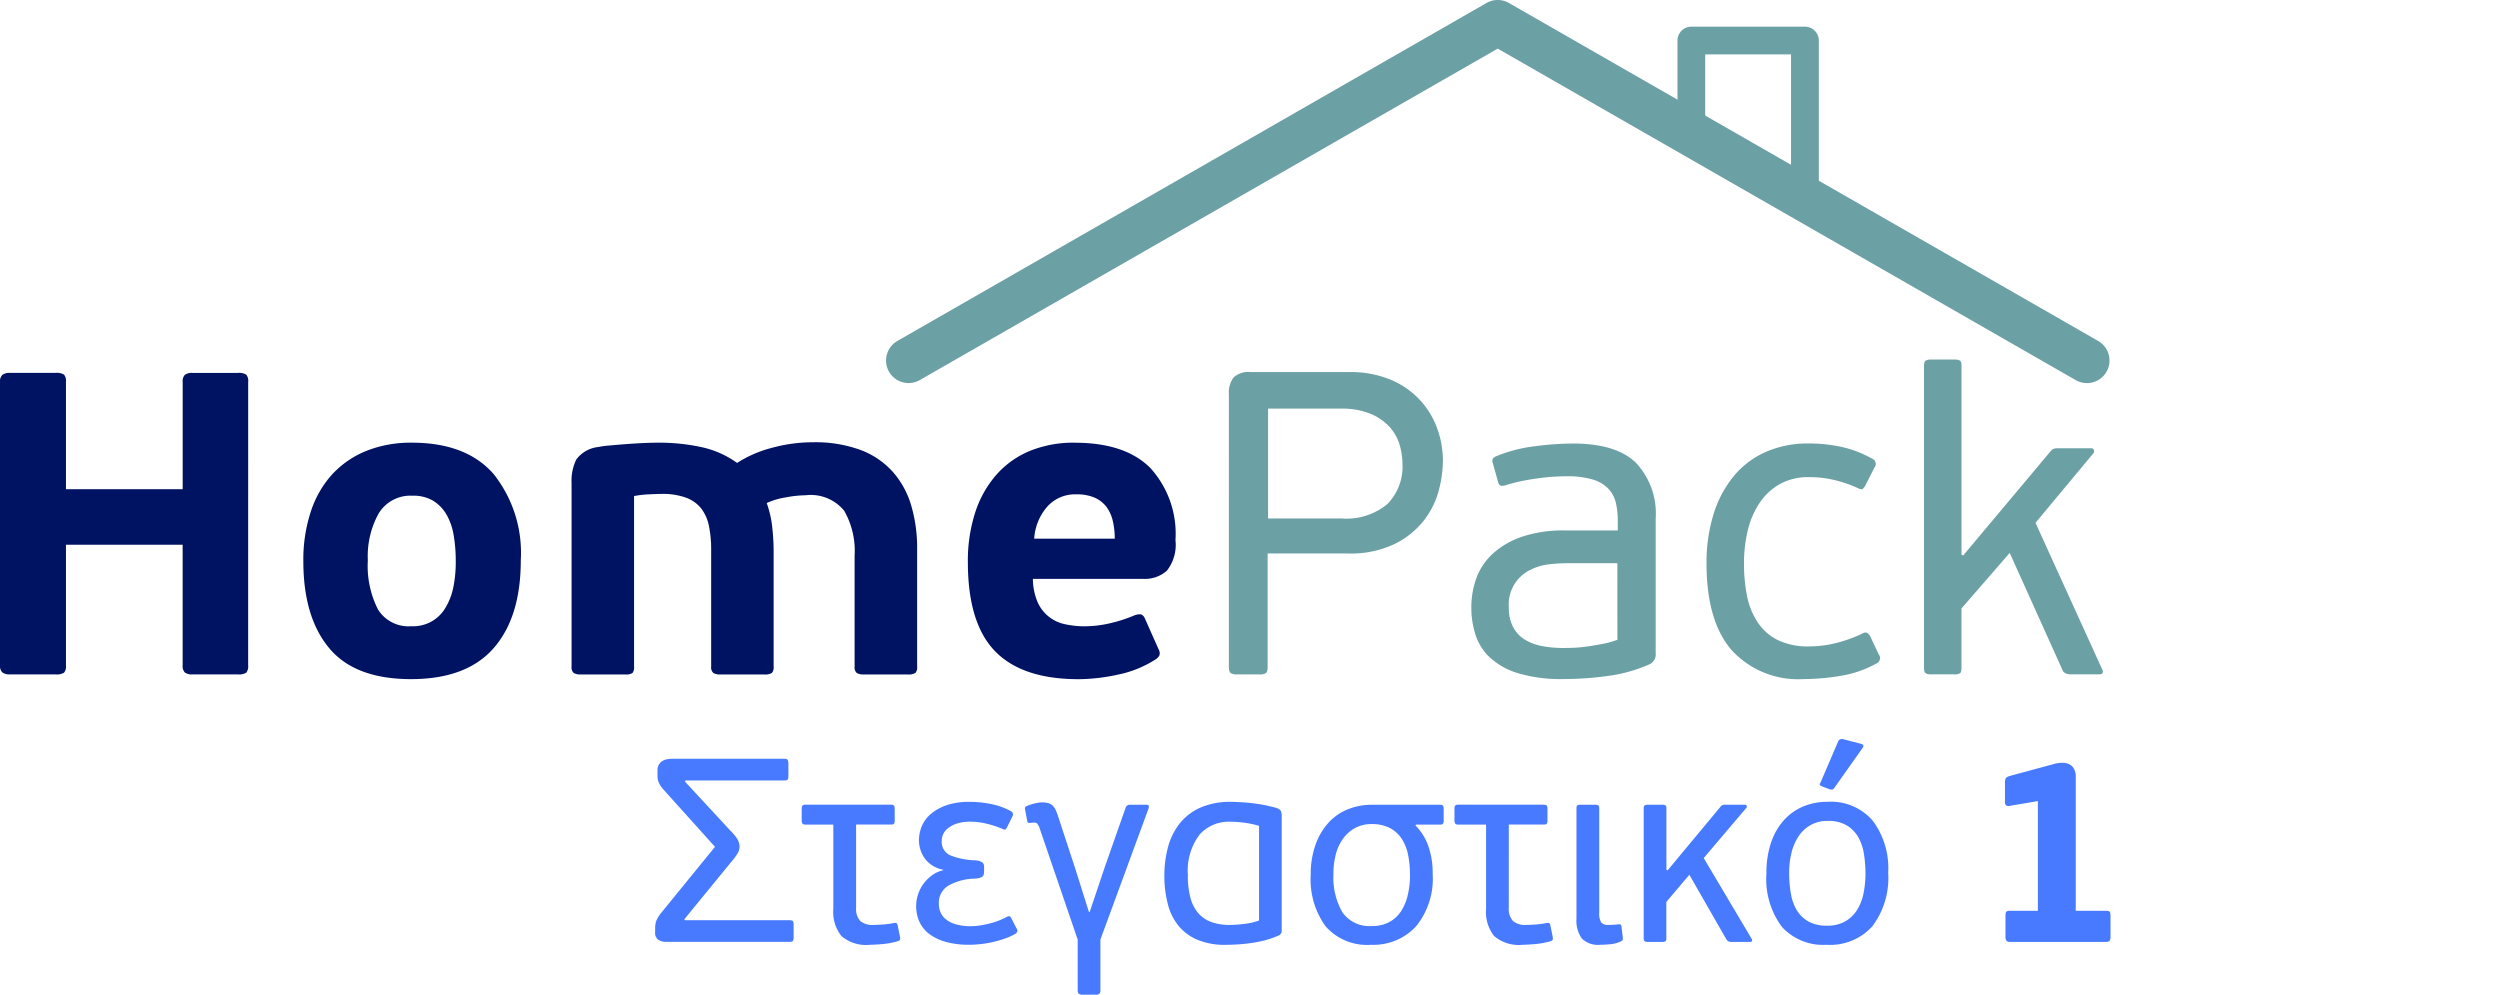
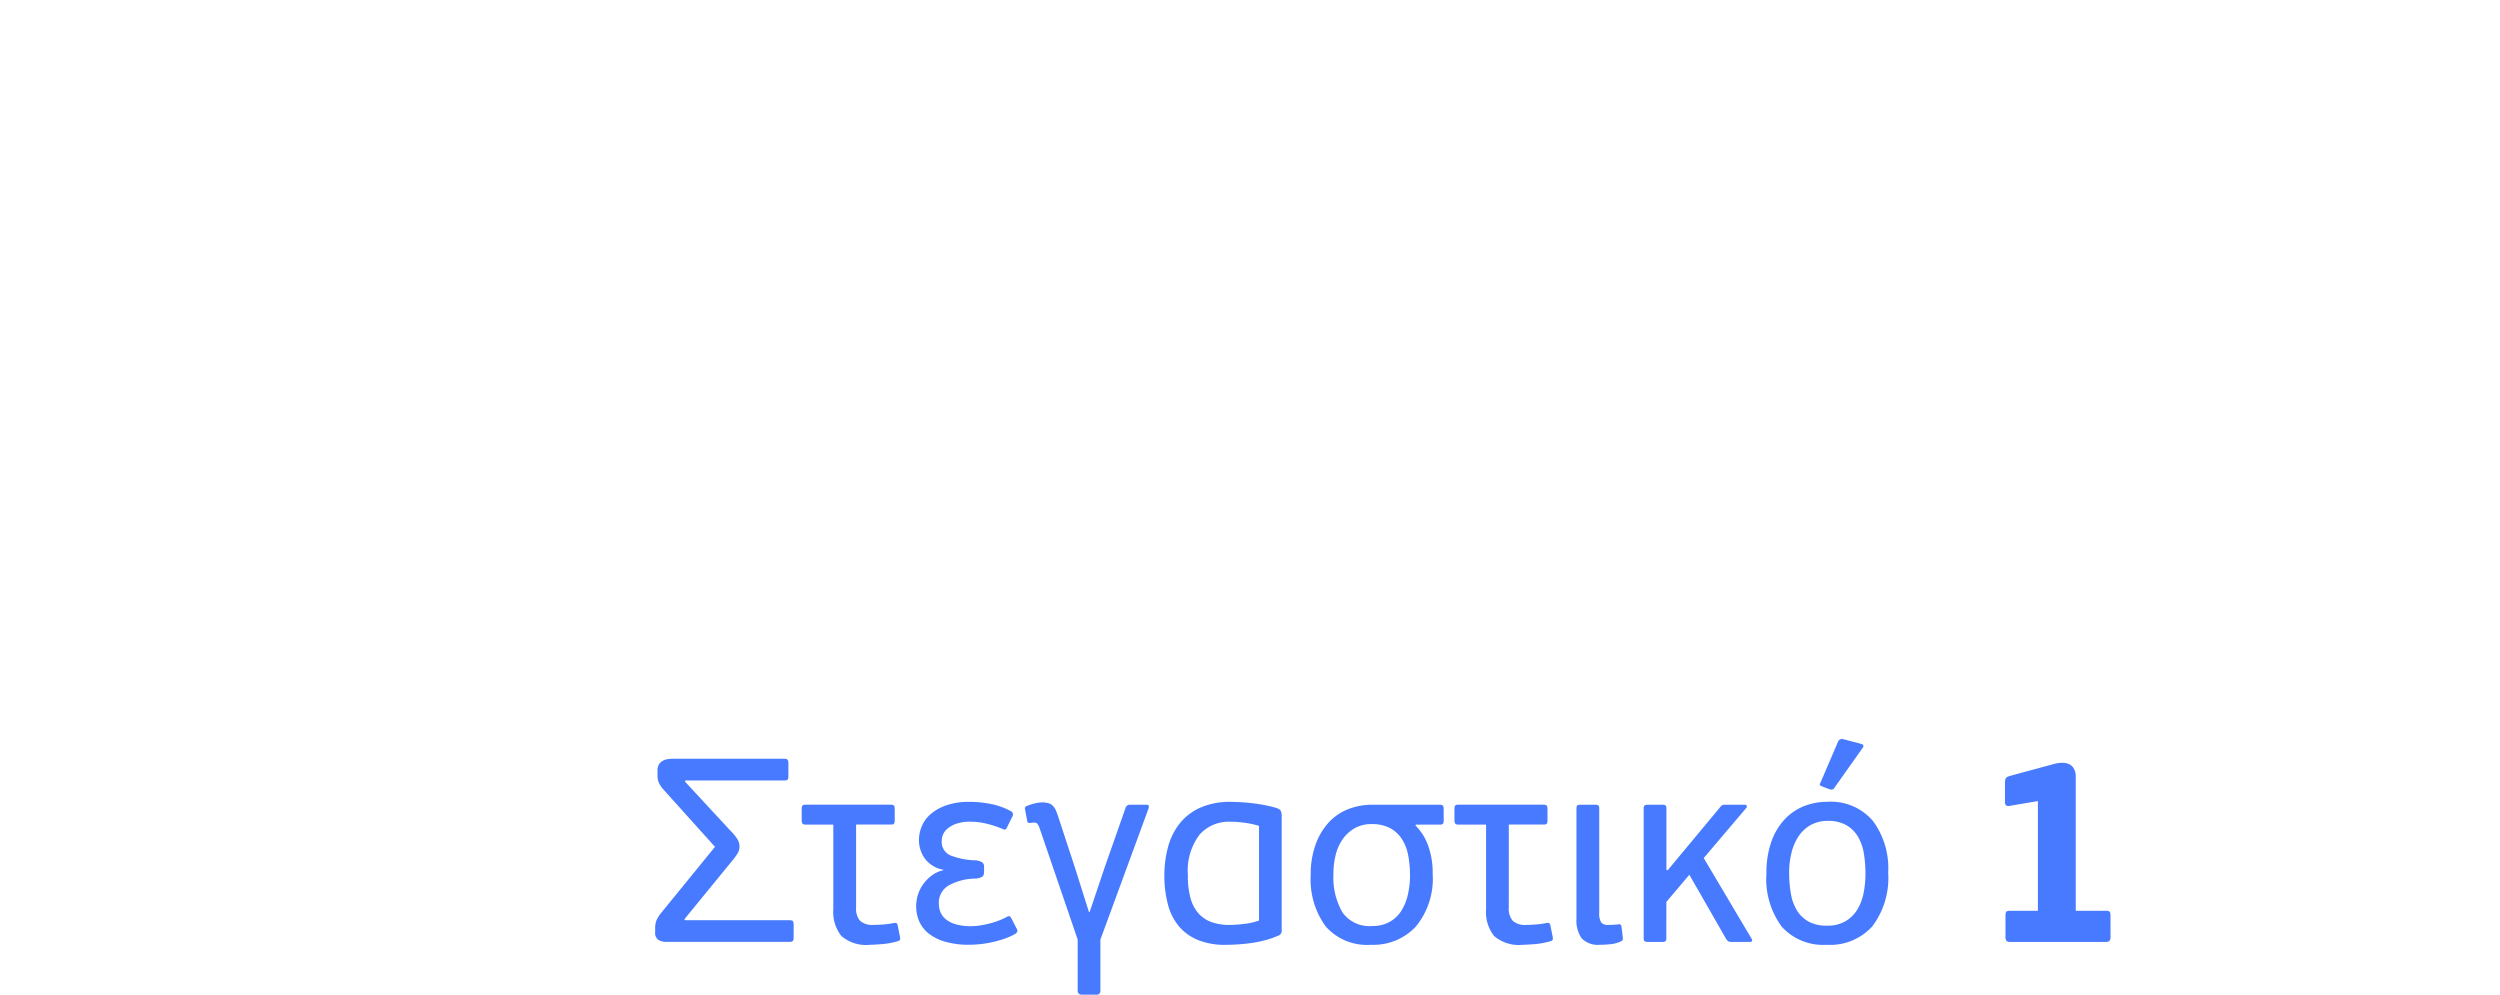
<svg xmlns="http://www.w3.org/2000/svg" width="204.372" height="81.315" viewBox="0 0 204.372 81.315">
  <defs>
    <clipPath id="clip-path">
-       <rect id="Rectangle_3823" data-name="Rectangle 3823" width="204.372" height="57.533" transform="translate(0 0)" fill="none" />
-     </clipPath>
+       </clipPath>
  </defs>
  <g id="Group_11628" data-name="Group 11628" transform="translate(-422.815 -924)">
    <g id="Group_11617" data-name="Group 11617" transform="translate(422.815 924)">
      <g id="Group_11616" data-name="Group 11616" clip-path="url(#clip-path)">
        <path id="Path_132970" data-name="Path 132970" d="M100.46,32.213a2.013,2.013,0,0,1,.386-1.356,1.763,1.763,0,0,1,1.371-.44H110.4a8.491,8.491,0,0,1,3.039.528,6.936,6.936,0,0,1,2.389,1.5,6.833,6.833,0,0,1,1.564,2.324,7.679,7.679,0,0,1,.562,2.975A9.739,9.739,0,0,1,117.642,40a6.826,6.826,0,0,1-1.177,2.465,6.95,6.95,0,0,1-2.389,1.972,8.328,8.328,0,0,1-3.916.81h-6.533v9.287q0,.387-.141.493a.939.939,0,0,1-.528.106h-1.831a.953.953,0,0,1-.511-.106q-.157-.106-.158-.493Zm14.19,5.7a5.518,5.518,0,0,0-.229-1.532,3.807,3.807,0,0,0-.792-1.444,4.363,4.363,0,0,0-1.549-1.092,6.048,6.048,0,0,0-2.465-.44h-5.951v8.979h6.021a5.216,5.216,0,0,0,3.732-1.18,4.339,4.339,0,0,0,1.232-3.291ZM135.35,53.4a.878.878,0,0,1-.528.915,12.456,12.456,0,0,1-3.433.951,26.854,26.854,0,0,1-3.539.246,12.315,12.315,0,0,1-3.75-.477,5.926,5.926,0,0,1-2.306-1.289,4.416,4.416,0,0,1-1.18-1.872,7.332,7.332,0,0,1-.334-2.225,7.005,7.005,0,0,1,.4-2.348A5.044,5.044,0,0,1,122,45.293a6.764,6.764,0,0,1,2.377-1.4,10.551,10.551,0,0,1,3.574-.53h4.3V42.6a6.47,6.47,0,0,0-.158-1.5,2.506,2.506,0,0,0-.616-1.153,2.934,2.934,0,0,0-1.285-.751,7.228,7.228,0,0,0-2.13-.262,17.461,17.461,0,0,0-2.623.211,15.165,15.165,0,0,0-2.271.493.879.879,0,0,1-.458.07c-.117-.023-.2-.129-.246-.317l-.423-1.514a.475.475,0,0,1-.018-.334c.035-.1.147-.193.334-.264a11.921,11.921,0,0,1,3.063-.792,24.172,24.172,0,0,1,3.169-.229q3.521,0,5.141,1.567a6.058,6.058,0,0,1,1.62,4.56Zm-3.134-7.359h-4.082a13.983,13.983,0,0,0-1.461.085,4.544,4.544,0,0,0-1.567.458,3.137,3.137,0,0,0-1.761,3.081,3.326,3.326,0,0,0,.352,1.6,2.667,2.667,0,0,0,.951,1.021,4.192,4.192,0,0,0,1.408.528,9.2,9.2,0,0,0,1.76.158q.316,0,.827-.018a10.658,10.658,0,0,0,1.127-.106q.616-.089,1.25-.211a7.439,7.439,0,0,0,1.2-.334Zm15.7,6.8a8.734,8.734,0,0,0,2.341-.317,10.748,10.748,0,0,0,1.919-.7c.211-.117.364-.147.458-.088a.768.768,0,0,1,.246.264l.7,1.487a.484.484,0,0,1-.069.682.438.438,0,0,1-.107.067,8.991,8.991,0,0,1-2.912,1.01,18.186,18.186,0,0,1-3.028.267,7.372,7.372,0,0,1-5.915-2.377q-2.041-2.377-2.042-7.06a13.3,13.3,0,0,1,.581-4.067,9.1,9.1,0,0,1,1.655-3.1,7.13,7.13,0,0,1,2.621-1.969,8.5,8.5,0,0,1,3.486-.687,12.57,12.57,0,0,1,2.694.282,9.023,9.023,0,0,1,2.482.951.472.472,0,0,1,.287.6.479.479,0,0,1-.076.136l-.739,1.444a.8.8,0,0,1-.229.3c-.082.059-.229.029-.44-.088A10.491,10.491,0,0,0,150,39.252a8.694,8.694,0,0,0-2.113-.246,4.742,4.742,0,0,0-2.412.58,4.893,4.893,0,0,0-1.655,1.563,6.9,6.9,0,0,0-.951,2.248,11.584,11.584,0,0,0-.3,2.669,13.383,13.383,0,0,0,.246,2.634,6,6,0,0,0,.863,2.16,4.283,4.283,0,0,0,1.637,1.458,5.67,5.67,0,0,0,2.609.524Zm12.57-7.429,7.118-8.486a.769.769,0,0,1,.229-.211.859.859,0,0,1,.4-.07h2.711a.218.218,0,0,1,.229.158.24.24,0,0,1-.053.264L166.4,42.741l5.462,12a.3.3,0,0,1,.035.246c-.023.094-.129.141-.316.141h-2.289c-.375,0-.609-.129-.7-.387l-4.3-9.542-3.944,4.542V54.6c0,.235-.041.381-.123.44a.8.8,0,0,1-.44.088H157.85a.806.806,0,0,1-.423-.088c-.094-.059-.141-.2-.141-.44V29.921c0-.235.047-.381.141-.44a.806.806,0,0,1,.423-.088h1.937a.8.8,0,0,1,.44.088c.082.059.123.2.123.44V45.343Z" fill="#6ba0a4" />
-         <path id="Path_132971" data-name="Path 132971" d="M20.286,54.392a.811.811,0,0,1-.158.6,1.12,1.12,0,0,1-.687.139h-3.7a.961.961,0,0,1-.634-.158.762.762,0,0,1-.176-.581V44.531H5.392v9.861a.811.811,0,0,1-.158.6,1.12,1.12,0,0,1-.687.139H.815A.974.974,0,0,1,.2,54.973.72.72,0,0,1,0,54.392V31.223A.72.72,0,0,1,.2,30.642a.974.974,0,0,1,.616-.158H4.547a1.121,1.121,0,0,1,.687.141.811.811,0,0,1,.158.6v8.767h9.542V31.225a.762.762,0,0,1,.176-.581.961.961,0,0,1,.634-.158h3.7a1.121,1.121,0,0,1,.687.141.811.811,0,0,1,.158.6ZM42.574,45.8q0,4.648-2.218,7.183T33.6,55.518q-4.577,0-6.69-2.535t-2.112-7.112a12.59,12.59,0,0,1,.616-4.067,8.359,8.359,0,0,1,1.76-3.046,7.725,7.725,0,0,1,2.782-1.9,9.751,9.751,0,0,1,3.715-.669q4.436,0,6.672,2.553A10.353,10.353,0,0,1,42.574,45.8m-5.317.106a12.381,12.381,0,0,0-.176-2.183,4.967,4.967,0,0,0-.6-1.69,3.194,3.194,0,0,0-1.092-1.109,3.147,3.147,0,0,0-1.655-.4A3.038,3.038,0,0,0,30.97,41.95a7.184,7.184,0,0,0-.9,3.855,7.88,7.88,0,0,0,.827,4.014,2.936,2.936,0,0,0,2.729,1.373,3.047,3.047,0,0,0,2.8-1.527,5.159,5.159,0,0,0,.639-1.682,10.415,10.415,0,0,0,.193-2.077M51.834,54.5a.754.754,0,0,1-.123.512.976.976,0,0,1-.617.123h-3.63a1,1,0,0,1-.563-.123.593.593,0,0,1-.176-.511V39.463a3.945,3.945,0,0,1,.387-1.9,2.578,2.578,0,0,1,1.8-1.021,7.575,7.575,0,0,1,.9-.123q.581-.052,1.268-.106t1.391-.088q.7-.034,1.2-.035a16.221,16.221,0,0,1,3.785.387,7.726,7.726,0,0,1,2.8,1.268,9.731,9.731,0,0,1,2.834-1.232,12.656,12.656,0,0,1,3.363-.458,10.725,10.725,0,0,1,3.908.634A6.686,6.686,0,0,1,73,38.589a7.252,7.252,0,0,1,1.5,2.764,12.3,12.3,0,0,1,.475,3.5V54.5a.681.681,0,0,1-.141.511,1.061,1.061,0,0,1-.644.123H70.6a1,1,0,0,1-.563-.124.6.6,0,0,1-.174-.511v-9.07a6.6,6.6,0,0,0-.849-3.671,3.52,3.52,0,0,0-3.151-1.271,9.472,9.472,0,0,0-1.646.177,5.857,5.857,0,0,0-1.537.459,8.678,8.678,0,0,1,.44,1.888,17.909,17.909,0,0,1,.123,2.171V54.5a.687.687,0,0,1-.14.512,1.049,1.049,0,0,1-.631.123h-3.6a.985.985,0,0,1-.56-.124.6.6,0,0,1-.175-.512V44.966a9.65,9.65,0,0,0-.176-1.941,3.522,3.522,0,0,0-.616-1.429,2.812,2.812,0,0,0-1.232-.9,5.5,5.5,0,0,0-2.025-.318q-.387,0-1.074.035a7.557,7.557,0,0,0-1.18.141Zm36.02-18.308q4.121,0,6.179,2.06a7.981,7.981,0,0,1,2.06,5.9,3.421,3.421,0,0,1-.7,2.5,2.7,2.7,0,0,1-1.937.669H84.438a4.917,4.917,0,0,0,.37,1.866,3.121,3.121,0,0,0,2.22,1.834,7.207,7.207,0,0,0,1.637.176,9.142,9.142,0,0,0,2.077-.246,12.179,12.179,0,0,0,1.972-.634,1.094,1.094,0,0,1,.581-.088.611.611,0,0,1,.3.334l1.127,2.535a.59.59,0,0,1,.053.493.977.977,0,0,1-.37.352,8.95,8.95,0,0,1-3.03,1.21,15.381,15.381,0,0,1-3.2.37q-4.613,0-6.831-2.289t-2.222-7.254a12.847,12.847,0,0,1,.616-4.137A8.721,8.721,0,0,1,81.5,38.758a7.413,7.413,0,0,1,2.746-1.919,9.514,9.514,0,0,1,3.609-.651m.106,4.225a3.027,3.027,0,0,0-2.36,1.018,4.364,4.364,0,0,0-1.056,2.606h6.584a6.211,6.211,0,0,0-.158-1.444,3.116,3.116,0,0,0-.511-1.144,2.466,2.466,0,0,0-.951-.757,3.646,3.646,0,0,0-1.544-.279Z" fill="#001363" />
-         <path id="Path_132972" data-name="Path 132972" d="M74.278,31.315a1.843,1.843,0,0,1-.919-3.441L121.519.244a1.842,1.842,0,0,1,1.834,0l48.17,27.63a1.842,1.842,0,0,1-1.834,3.2l-47.253-27.1L75.193,31.07a1.832,1.832,0,0,1-.915.245" fill="#6ba0a4" />
        <path id="Path_132973" data-name="Path 132973" d="M147.549,16.792a1.134,1.134,0,0,1-1.134-1.134V4.449H139.4v6.472a1.134,1.134,0,1,1-2.268,0V3.315a1.134,1.134,0,0,1,1.134-1.134h9.287a1.134,1.134,0,0,1,1.134,1.134V15.658a1.134,1.134,0,0,1-1.134,1.134" fill="#6ba0a4" />
      </g>
    </g>
    <path id="Path_133218" data-name="Path 133218" d="M-125.191-1.773h8.544q.235,0,.288.085a.6.6,0,0,1,.053.3v1a.6.6,0,0,1-.053.3q-.053.085-.288.085h-10.061a1.245,1.245,0,0,1-.651-.16.7.7,0,0,1-.267-.651v-.278a1.74,1.74,0,0,1,.117-.694,2.731,2.731,0,0,1,.374-.587l4.4-5.4-4.208-4.678a2.1,2.1,0,0,1-.417-.651,1.525,1.525,0,0,1-.075-.438v-.47a.942.942,0,0,1,.107-.481.83.83,0,0,1,.278-.288,1.14,1.14,0,0,1,.384-.15,2.174,2.174,0,0,1,.427-.043h9.163q.235,0,.288.1a.611.611,0,0,1,.053.288v1.025a.545.545,0,0,1-.053.278q-.053.085-.288.085h-8.074l-.043.085,3.717,4.016a3.918,3.918,0,0,1,.545.651,1.265,1.265,0,0,1,.2.587,1.038,1.038,0,0,1-.139.587,4.73,4.73,0,0,1-.523.716l-3.845,4.7ZM-111.2-2.8a1.482,1.482,0,0,0,.331,1.079,1.517,1.517,0,0,0,1.1.331q.278,0,.748-.032a6.355,6.355,0,0,0,.876-.117q.192-.043.256.011a.269.269,0,0,1,.085.16l.192.949a.741.741,0,0,1,.011.211q-.011.084-.182.148A6.373,6.373,0,0,1-109.1.182q-.673.053-.972.053A3.091,3.091,0,0,1-112.4-.479a3.157,3.157,0,0,1-.662-2.206V-9.591h-2.286q-.192,0-.246-.1a.466.466,0,0,1-.053-.227v-.952a.5.5,0,0,1,.053-.26q.053-.087.246-.087h7.006q.192,0,.246.087a.453.453,0,0,1,.053.238v.974a.444.444,0,0,1-.053.249q-.053.076-.246.076H-111.2Zm9.27-8.651a8.873,8.873,0,0,1,1.762.179,5.626,5.626,0,0,1,1.613.58.3.3,0,0,1,.128.443l-.427.87a.568.568,0,0,1-.128.182q-.064.053-.278-.053a8.43,8.43,0,0,0-1.239-.406,5.618,5.618,0,0,0-1.367-.171,3.449,3.449,0,0,0-1.089.151,2.307,2.307,0,0,0-.726.376,1.334,1.334,0,0,0-.4.495,1.31,1.31,0,0,0-.117.527,1.2,1.2,0,0,0,.694,1.2,6,6,0,0,0,2.061.409,1.338,1.338,0,0,1,.534.15.441.441,0,0,1,.171.406v.384q0,.342-.214.438a1.464,1.464,0,0,1-.491.117,4.573,4.573,0,0,0-2.2.566,1.63,1.63,0,0,0-.79,1.527,1.714,1.714,0,0,0,.128.641,1.488,1.488,0,0,0,.427.577,2.282,2.282,0,0,0,.812.417,4.273,4.273,0,0,0,1.26.16,4.939,4.939,0,0,0,.769-.064,8.234,8.234,0,0,0,.812-.171,6.138,6.138,0,0,0,.748-.246,5.709,5.709,0,0,0,.577-.267q.192-.107.267-.053a.485.485,0,0,1,.139.182l.406.79a.292.292,0,0,1-.085.449,5.326,5.326,0,0,1-.961.427,9.385,9.385,0,0,1-1.015.278,8.273,8.273,0,0,1-.972.15q-.47.043-.833.043a6.873,6.873,0,0,1-1.954-.246,3.961,3.961,0,0,1-1.346-.662,2.618,2.618,0,0,1-.78-.993,3.068,3.068,0,0,1-.256-1.26,3.055,3.055,0,0,1,.16-.972,3.027,3.027,0,0,1,.459-.876,3.211,3.211,0,0,1,.7-.684,2.42,2.42,0,0,1,.9-.4V-5.9a2.4,2.4,0,0,1-1.5-.9,2.611,2.611,0,0,1-.491-1.474,3.016,3.016,0,0,1,.256-1.239,2.707,2.707,0,0,1,.78-1,4.043,4.043,0,0,1,1.292-.684A5.68,5.68,0,0,1-101.93-11.449Zm11.043,5.383,1.709-4.87a.362.362,0,0,1,.342-.278h1.388q.15,0,.171.1a.422.422,0,0,1-.021.224l-3.93,10.7V3.973a.3.3,0,0,1-.342.342h-1.153q-.363,0-.363-.342V-.192l-3.14-9.185a1.389,1.389,0,0,0-.171-.3q-.085-.107-.449-.064a1.047,1.047,0,0,1-.246.011q-.075-.011-.117-.139l-.171-.918q-.043-.171.011-.235a.558.558,0,0,1,.224-.128,3.653,3.653,0,0,1,.641-.192,2.713,2.713,0,0,1,.491-.064,1.888,1.888,0,0,1,.534.064.849.849,0,0,1,.363.214,1.265,1.265,0,0,1,.256.4,5.922,5.922,0,0,1,.214.587l1.367,4.165,1.111,3.524h.064ZM-86-5.425a8.915,8.915,0,0,1,.288-2.286,5.371,5.371,0,0,1,.927-1.922A4.484,4.484,0,0,1-83.1-10.958a5.982,5.982,0,0,1,2.558-.491,16.348,16.348,0,0,1,1.641.1,12.825,12.825,0,0,1,1.982.374q.362.107.437.267a.934.934,0,0,1,.075.4V-.94a.415.415,0,0,1-.277.427A7.152,7.152,0,0,1-77.8-.128,9.925,9.925,0,0,1-78.952.1q-.565.075-1.1.107t-.938.032a5.812,5.812,0,0,1-2.291-.406,4.032,4.032,0,0,1-1.556-1.143A4.62,4.62,0,0,1-85.718-3.1,9.1,9.1,0,0,1-86-5.425Zm1.922,0a6.728,6.728,0,0,0,.224,1.87,3.1,3.1,0,0,0,.662,1.243,2.6,2.6,0,0,0,1.068.7,4.379,4.379,0,0,0,1.463.223,10.254,10.254,0,0,0,1.2-.085,4.949,4.949,0,0,0,1.2-.277V-9.486a7.559,7.559,0,0,0-1.26-.266,9.554,9.554,0,0,0-1.132-.074,3.2,3.2,0,0,0-2.456,1.041A4.859,4.859,0,0,0-84.073-5.426Zm20.612-5.788q.192,0,.246.087a.452.452,0,0,1,.053.238v.974a.443.443,0,0,1-.054.249q-.054.076-.246.076h-1.948l-.064.064a4.448,4.448,0,0,1,1.045,1.655,6.635,6.635,0,0,1,.369,2.318,6.16,6.16,0,0,1-1.364,4.283A4.728,4.728,0,0,1-69.11.235a4.5,4.5,0,0,1-3.7-1.5A6.5,6.5,0,0,1-74.034-5.49a7.123,7.123,0,0,1,.4-2.478,5.318,5.318,0,0,1,1.068-1.794,4.3,4.3,0,0,1,1.591-1.089,5.355,5.355,0,0,1,1.986-.363Zm-2.456,5.735a8.085,8.085,0,0,0-.16-1.672,3.681,3.681,0,0,0-.534-1.31,2.584,2.584,0,0,0-.972-.863,3.186,3.186,0,0,0-1.474-.309,2.762,2.762,0,0,0-1.324.309,2.962,2.962,0,0,0-.983.852,3.794,3.794,0,0,0-.609,1.289,6.238,6.238,0,0,0-.2,1.641,5.716,5.716,0,0,0,.726,3.11A2.7,2.7,0,0,0-68.993-1.3a2.84,2.84,0,0,0,1.378-.32,2.665,2.665,0,0,0,.961-.884A4.1,4.1,0,0,0-66.1-3.838,7.108,7.108,0,0,0-65.917-5.479ZM-57.843-2.8a1.482,1.482,0,0,0,.331,1.079,1.517,1.517,0,0,0,1.1.331q.278,0,.748-.032a6.355,6.355,0,0,0,.876-.117q.192-.043.256.011a.269.269,0,0,1,.085.16l.192.949a.742.742,0,0,1,.011.211q-.011.084-.182.148a6.373,6.373,0,0,1-1.314.242q-.673.053-.972.053a3.091,3.091,0,0,1-2.328-.714A3.157,3.157,0,0,1-59.7-2.685V-9.591h-2.286q-.192,0-.246-.1a.466.466,0,0,1-.053-.227v-.952a.5.5,0,0,1,.053-.26q.053-.087.246-.087h7.006q.192,0,.246.087a.453.453,0,0,1,.053.238v.974a.444.444,0,0,1-.053.249q-.053.076-.246.076h-2.862Zm9.313,2.38a.667.667,0,0,1,0,.242q-.021.074-.192.158a2.7,2.7,0,0,1-.844.211q-.459.042-.8.042a1.867,1.867,0,0,1-1.517-.523A2.524,2.524,0,0,1-52.311-1.9v-8.993q0-.214.064-.267a.427.427,0,0,1,.256-.053h1.2a.482.482,0,0,1,.267.054q.075.054.075.268v8.477a1.445,1.445,0,0,0,.16.824.712.712,0,0,0,.587.2q.192,0,.4-.011t.374-.032a.39.39,0,0,1,.214.011q.064.032.085.18Zm3.674-5.434,4.315-5.19a.465.465,0,0,1,.139-.128.522.522,0,0,1,.246-.043h1.623a.132.132,0,0,1,.139.1.145.145,0,0,1-.032.16l-3.482,4.1,3.93,6.622a.18.18,0,0,1,.021.15Q-37.978,0-38.149,0h-1.474A.545.545,0,0,1-39.9-.053a.606.606,0,0,1-.171-.182L-43.083-5.49l-1.88,2.221V-.32q0,.214-.075.267A.484.484,0,0,1-45.3,0h-1.175a.491.491,0,0,1-.256-.053q-.085-.053-.085-.267V-10.894q0-.214.085-.267a.491.491,0,0,1,.256-.053H-45.3a.484.484,0,0,1,.267.053q.075.053.075.267v5Zm18.028.192a6.583,6.583,0,0,1-1.289,4.379A4.637,4.637,0,0,1-31.858.235a4.552,4.552,0,0,1-3.666-1.474A6.557,6.557,0,0,1-36.782-5.6a7.7,7.7,0,0,1,.373-2.5,5.258,5.258,0,0,1,1.044-1.837,4.4,4.4,0,0,1,1.588-1.132,5.072,5.072,0,0,1,1.982-.384,4.517,4.517,0,0,1,3.7,1.538A6.492,6.492,0,0,1-26.828-5.66Zm-1.858.064a9.929,9.929,0,0,0-.128-1.613,3.977,3.977,0,0,0-.47-1.367,2.67,2.67,0,0,0-.94-.951,2.927,2.927,0,0,0-1.538-.363,2.794,2.794,0,0,0-1.41.342,2.888,2.888,0,0,0-.983.918,4.272,4.272,0,0,0-.577,1.346,6.672,6.672,0,0,0-.192,1.623,9.626,9.626,0,0,0,.15,1.762,3.8,3.8,0,0,0,.513,1.367,2.581,2.581,0,0,0,.951.886,3.076,3.076,0,0,0,1.485.32,2.894,2.894,0,0,0,1.506-.363,2.792,2.792,0,0,0,.972-.961,4.128,4.128,0,0,0,.513-1.367A8.263,8.263,0,0,0-28.686-5.6Zm-3.546-7.113a.409.409,0,0,1-.182-.117q-.032-.053.075-.246l1.41-3.289a.389.389,0,0,1,.128-.171.4.4,0,0,1,.278-.043l1.474.384q.171.043.192.139a.24.24,0,0,1-.064.2l-2.264,3.2q-.107.171-.192.192a.572.572,0,0,1-.256-.021ZM-8.651-.427A.553.553,0,0,1-8.726-.1a.382.382,0,0,1-.31.1h-7.818a.382.382,0,0,1-.31-.1.553.553,0,0,1-.075-.331V-2.115q0-.3.075-.363a.511.511,0,0,1,.31-.064h2.264v-8.971l-2.264.384a.438.438,0,0,1-.342-.032.413.413,0,0,1-.085-.31V-13.03a.837.837,0,0,1,.053-.32q.053-.128.331-.214l3.546-.961a2.806,2.806,0,0,1,.7-.117,1.322,1.322,0,0,1,.6.107.894.894,0,0,1,.406.374,1.3,1.3,0,0,1,.15.662V-2.542h2.456a.511.511,0,0,1,.31.064q.075.064.075.363Z" transform="translate(604 1001)" fill="#477afe" />
  </g>
</svg>